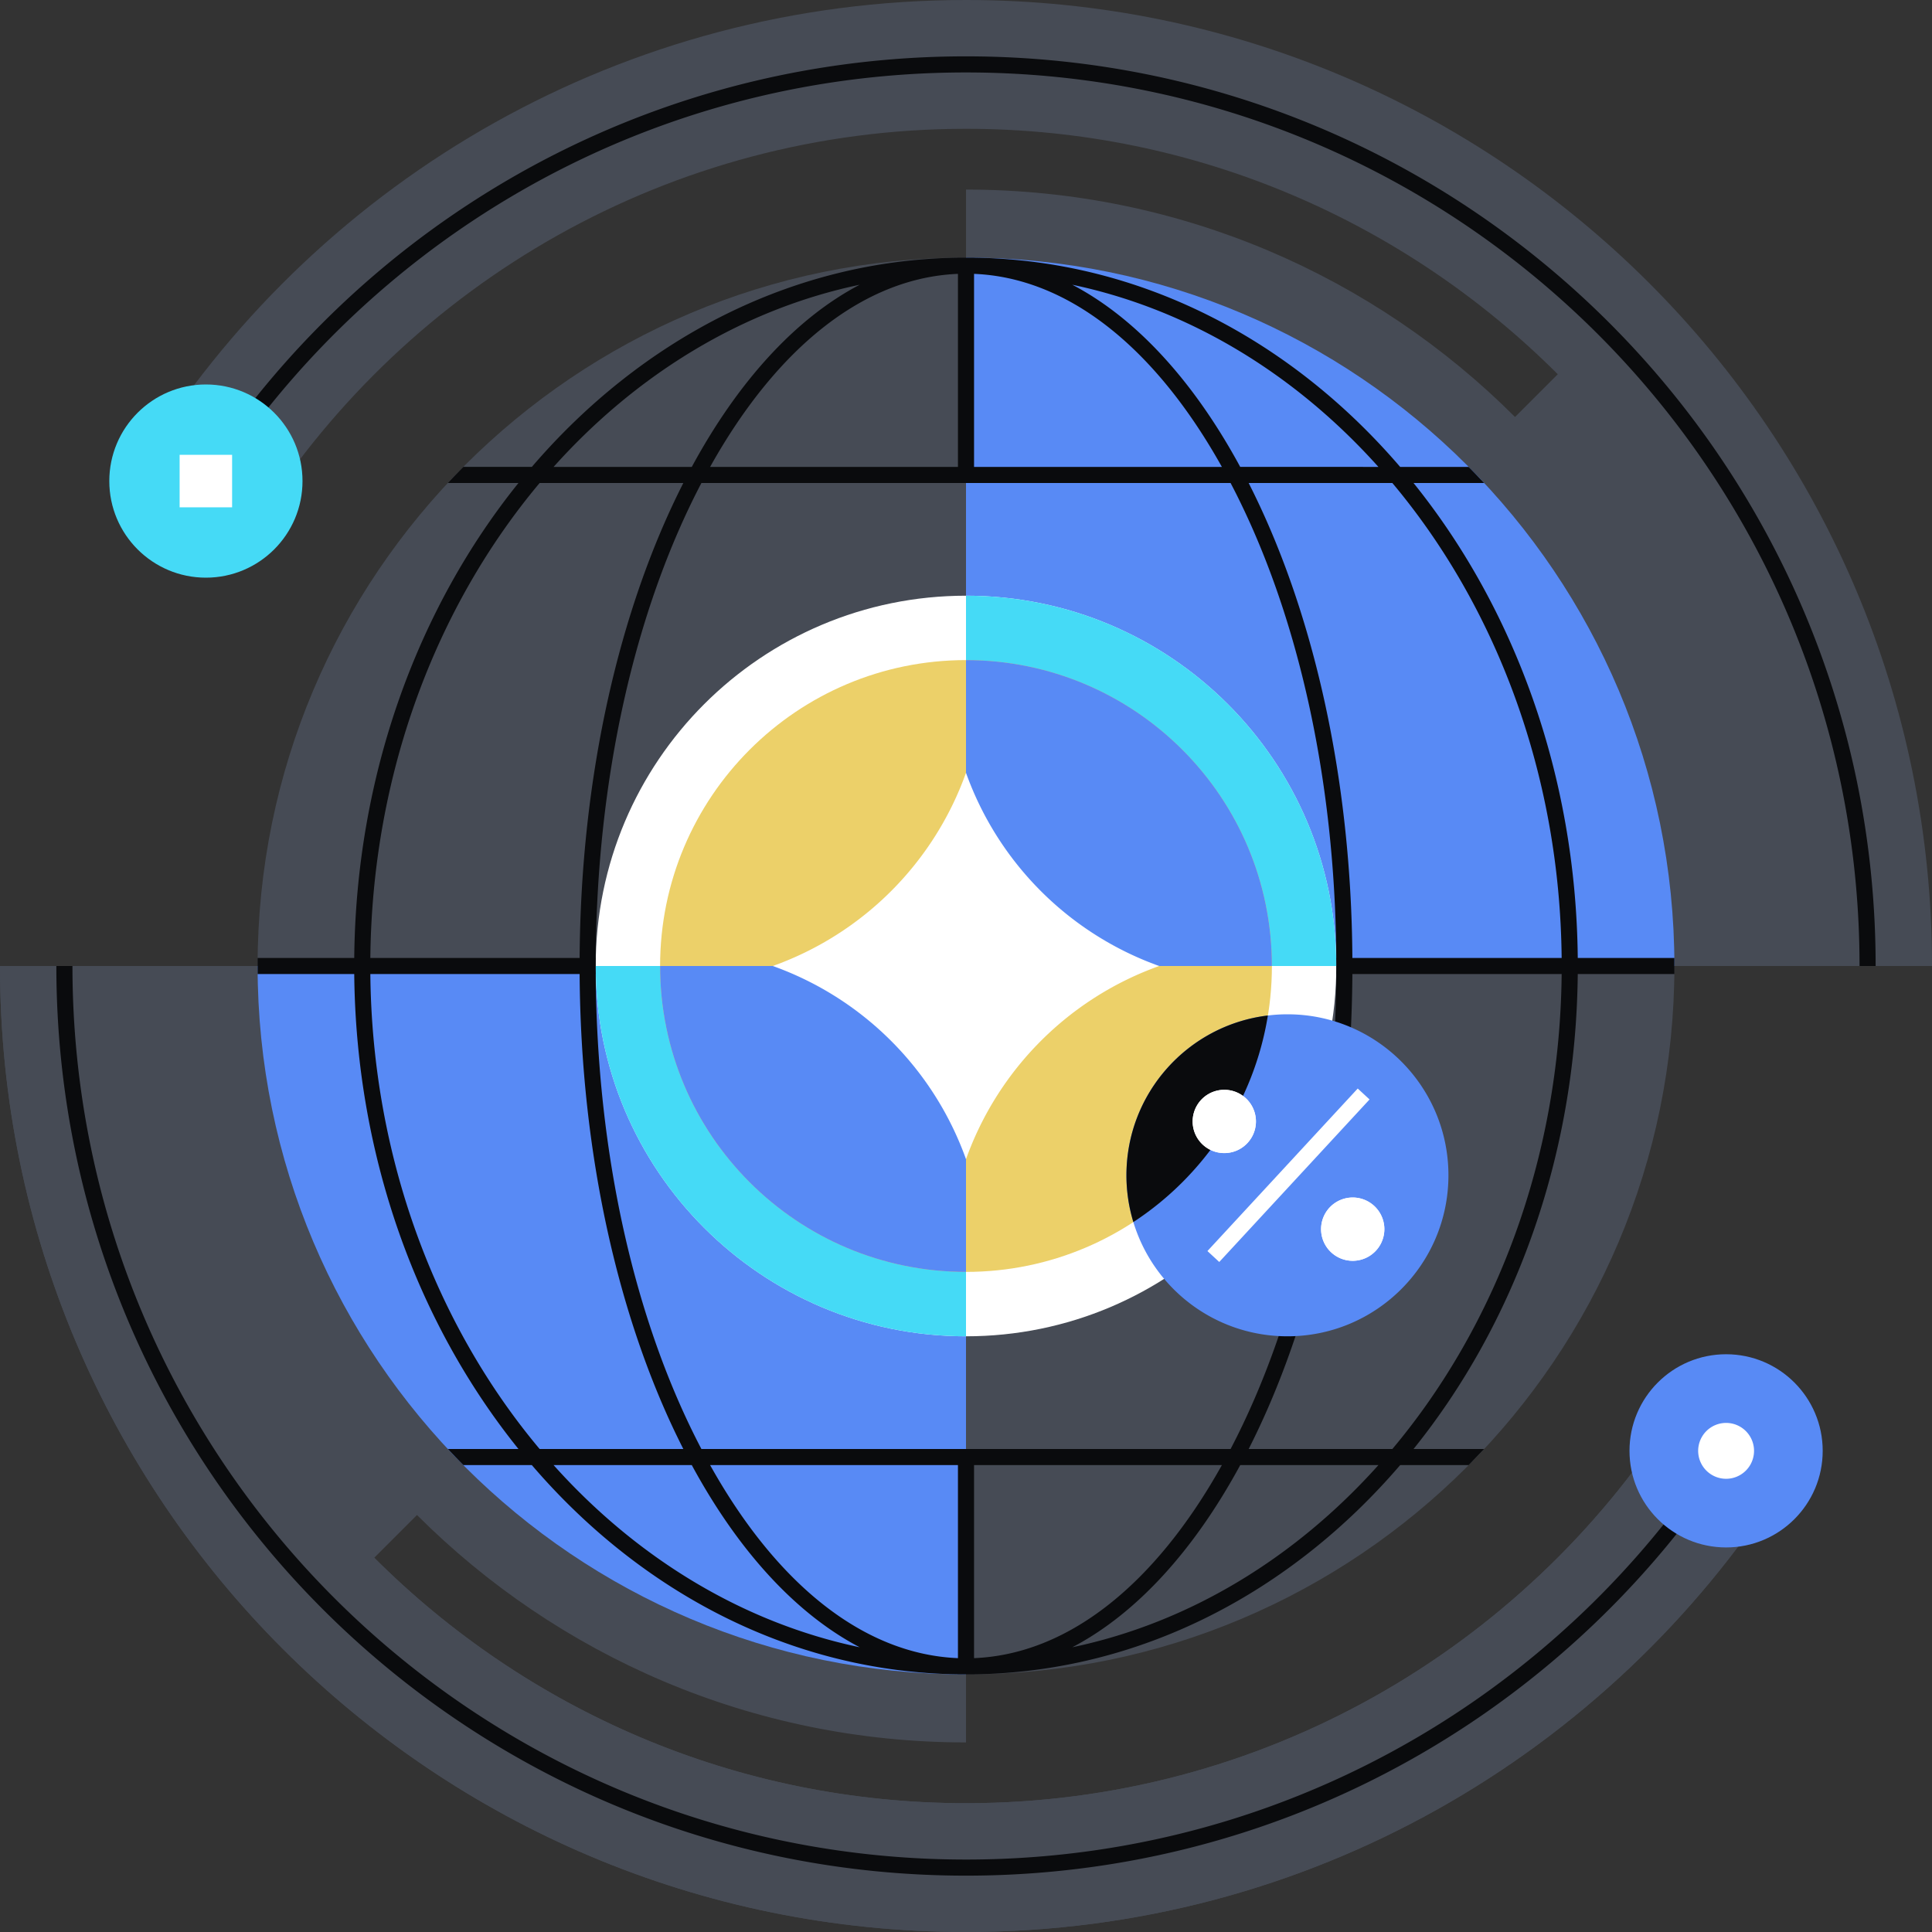
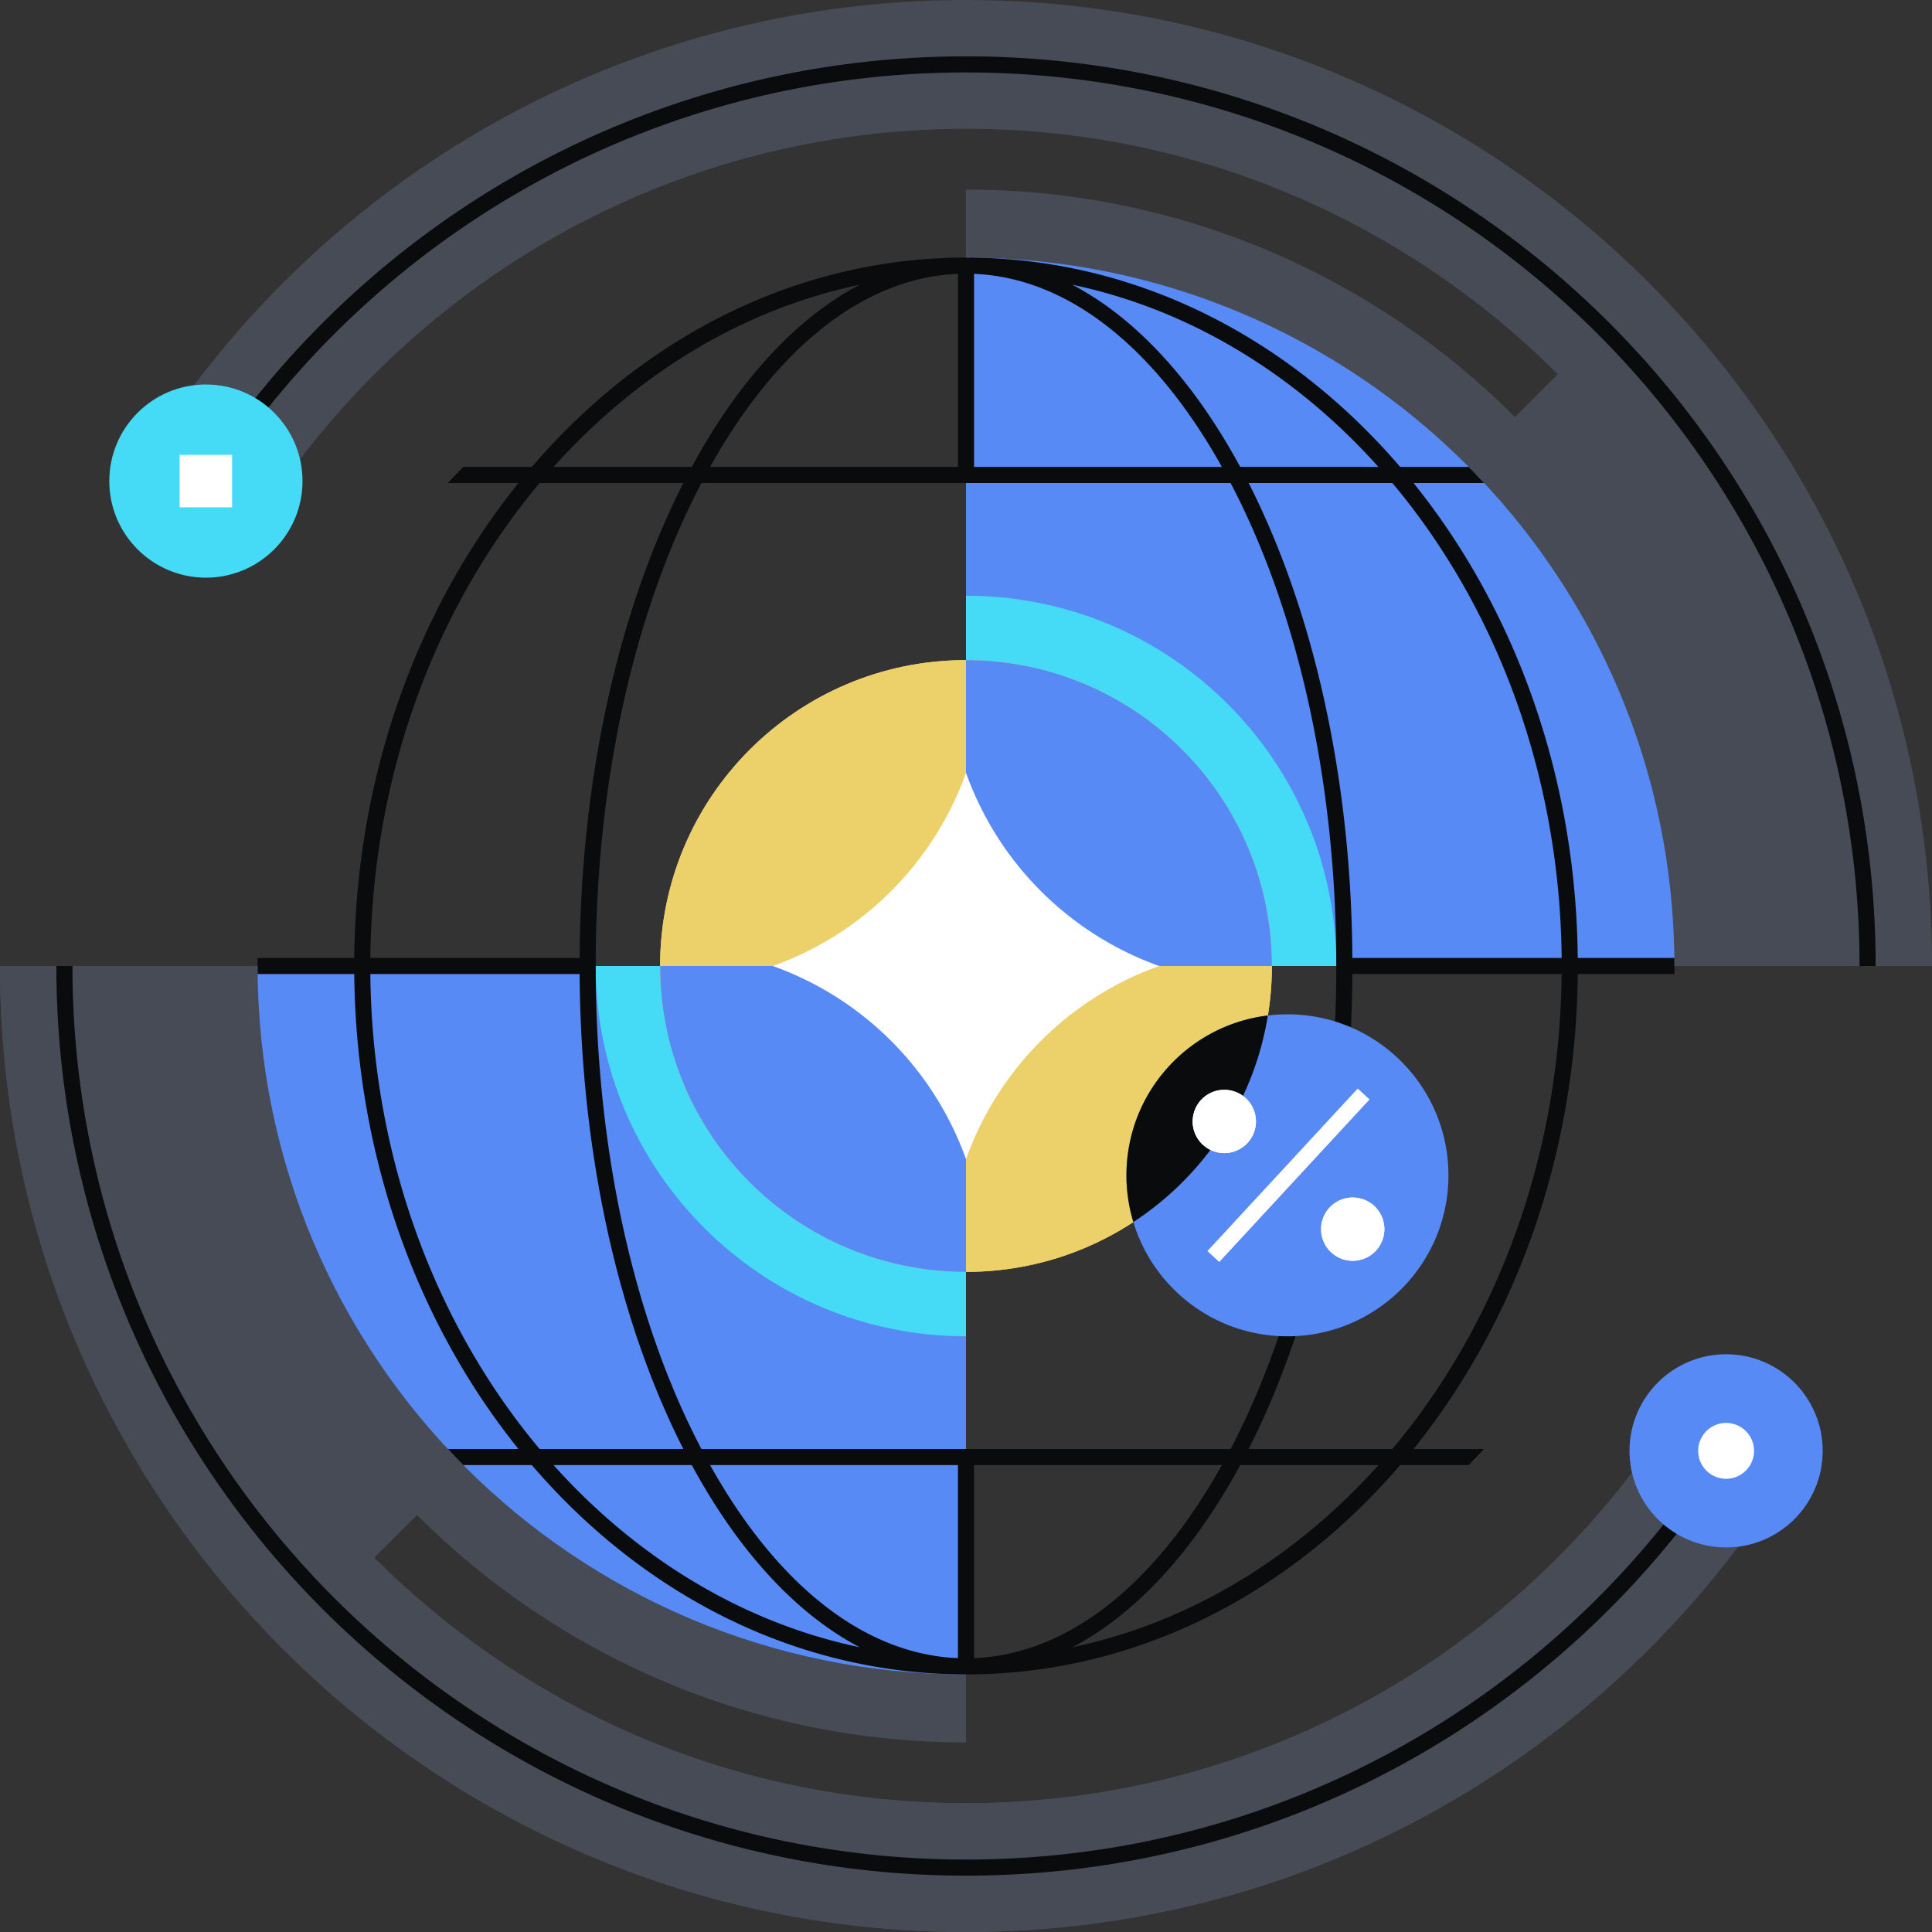
<svg xmlns="http://www.w3.org/2000/svg" fill="none" viewBox="0 0 240 240">
  <rect x="0" y="0" width="240" height="240" fill="#333333" stroke="none" />
  <path fill="#464B55" d="M32.343 64.1c18.49-28.9 50.88-48.1 87.66-48.1 28.679 0 54.679 11.66 73.509 30.49l-5.31 5.31c-17.449-17.45-41.57-28.25-68.199-28.25V120h120c0-66.27-53.731-120-120-120-42.52 0-79.87 22.12-101.19 55.47zM207.66 175.9C189.17 204.8 156.78 224 120 224c-28.68 0-54.68-11.66-73.51-30.49l5.31-5.31c17.45 17.45 41.57 28.25 68.2 28.25V120H0c0 66.27 53.73 120 120 120 42.52 0 79.87-22.12 101.19-55.47z" />
-   <path fill="#464B55" d="M120 208c48.601 0 88-39.399 88-88s-39.399-88-88-88-88 39.399-88 88 39.399 88 88 88" />
  <path fill="#0A0B0D" fill-rule="evenodd" d="M9 120c0 61.307 49.692 111 111 111v2C57.588 233 7 182.412 7 120z" clip-rule="evenodd" />
  <path fill="#0A0B0D" d="M56.73 28.781C74.678 16.314 96.48 9 119.989 9v-.014l.01.014c61.307 0 111 49.692 111 111h2c0-62.412-50.588-113-113-113l-.01.016V7c-23.93 0-46.128 7.446-64.4 20.139A113.6 113.6 0 0 0 25.21 58.455l1.676 1.09A111.6 111.6 0 0 1 56.73 28.781" />
  <path fill="#588AF5" d="M120 120v88c-48.6 0-88-39.4-88-88zm0 0V32c48.6 0 88 39.4 88 88z" />
  <path fill="#ECD069" d="M120 158c20.987 0 38-17.014 38-38s-17.013-38-38-38-38 17.013-38 38 17.013 38 38 38" />
-   <path fill="#FFFFFF" d="M120 166c25.405 0 46-20.595 46-46s-20.595-46-46-46-46 20.594-46 46 20.595 46 46 46" />
  <path fill="#45DAF6" d="M120 120v46c-25.41 0-46-20.59-46-46zm46 0h-46V74c25.41 0 46 20.59 46 46" />
  <path fill="#ECD069" d="M120 158c20.987 0 38-17.014 38-38s-17.013-38-38-38-38 17.013-38 38 17.013 38 38 38" />
  <path fill="#588AF5" d="M120 120v38c-20.99 0-38-17.01-38-38zm38 0h-38V82c20.99 0 38 17.01 38 38" />
  <path fill="#0A0B0D" fill-rule="evenodd" d="M121 32.008V32h-2v.008c-20.686.308-39.381 10.189-52.932 25.991h-8.507c-.65.66-1.29 1.32-1.92 2h8.765C51.929 75.492 44.224 96.207 44.005 119H32v2h12.005c.219 22.793 7.923 43.507 20.4 59h-8.764c.63.68 1.27 1.34 1.92 2h8.506c13.551 15.803 32.246 25.684 52.933 25.993V208h2v-.007c20.687-.309 39.382-10.19 52.933-25.993h8.508l1.92-2h-8.766c12.477-15.493 20.181-36.207 20.4-59H208v-2h-12.005c-.219-22.794-7.924-43.508-20.401-59h8.767a91 91 0 0 0-1.92-2h-8.509C160.381 42.197 141.686 32.316 121 32.007m-14.204 172.621c-14.608-3.071-27.74-11.143-38.028-22.629h17.168c5.706 10.535 12.856 18.439 20.86 22.629M67.035 180h17.852c-7.88-15.493-12.746-36.207-12.884-59H46.005c.226 22.92 8.207 43.715 21.03 59M119 205.98c-11.506-.464-22.382-8.928-30.787-23.98H119zm2 0V182h30.787c-8.405 15.052-19.281 23.516-30.787 23.98M87.13 180h65.739c8.345-15.941 12.993-36.79 13.128-59h-.008a48 48 0 0 0 0-2h.008c-.135-22.211-4.774-43.06-13.128-59H87.132c-8.346 15.94-12.993 36.789-13.129 59h.008a47 47 0 0 0 0 2h-.008c.135 22.21 4.773 43.059 13.128 59m46.074 24.629c8.004-4.19 15.154-12.094 20.86-22.629h17.168c-10.289 11.486-23.42 19.558-38.028 22.629M155.113 180h17.852c12.823-15.285 20.804-36.08 21.03-59h-25.998c-.138 22.793-5.004 43.507-12.884 59m16.118-122c-10.289-11.487-23.419-19.558-38.027-22.629 8.004 4.19 15.154 12.093 20.859 22.628zm-19.444 0C143.382 42.947 132.506 34.484 121 34.02V58zM119 58V34.02c-11.506.464-22.382 8.927-30.787 23.98zm-33.063 0c5.705-10.536 12.855-18.44 20.859-22.629C92.188 38.441 79.057 46.513 68.769 58zm-18.901 2h17.851c-7.88 15.492-12.746 36.206-12.884 59H46.005c.226-22.921 8.207-43.716 21.03-59m88.077 0h17.851c12.824 15.284 20.805 36.079 21.031 59h-25.998c-.139-22.794-5.004-43.508-12.884-59" clip-rule="evenodd" />
  <path fill="#ECD069" d="M157.5 126.149c-1.74 10.73-7.98 19.95-16.71 25.66a20 20 0 0 1-.86-5.81c0-10.23 7.67-18.66 17.57-19.85" />
  <path fill="#588AF5" d="M179.93 146c0 11.05-8.96 20-20 20-9.03 0-16.66-5.98-19.14-14.19a20 20 0 0 1-.86-5.81c0-10.23 7.67-18.66 17.57-19.85q1.2-.15 2.43-.15c11.04 0 20 8.95 20 20" />
  <path fill="#0A0B0D" d="M157.5 126.149c-1.74 10.73-7.98 19.95-16.71 25.66a20 20 0 0 1-.86-5.81c0-10.23 7.67-18.66 17.57-19.85" />
  <path fill="#FFFFFF" d="M120 96a39.67 39.67 0 0 1-24 24 39.67 39.67 0 0 1 24 24 39.67 39.67 0 0 1 24-24 39.67 39.67 0 0 1-24-24" />
  <path fill="#45DAF6" d="M25.578 71.76c6.628 0 12-5.373 12-12 0-6.628-5.373-12-12-12s-12 5.372-12 12c0 6.627 5.373 12 12 12" />
  <path fill="#464B55" d="M120 224c-57.35 0-104-46.65-104-104H0c0 66.27 53.73 120 120 120 42.52 0 79.87-22.12 101.19-55.47l-13.53-8.63C189.17 204.8 156.78 224 120 224" />
  <path fill="#0A0B0D" d="M120 231C58.692 231 9 181.307 9 120H7c0 62.412 50.588 113 113 113l.008-.011V233c23.93 0 46.128-7.447 64.4-20.139a113.7 113.7 0 0 0 30.378-31.316l-1.676-1.091a111.6 111.6 0 0 1-29.843 30.764C165.319 223.686 143.517 231 120.008 231v.01z" />
  <path fill="#FFFFFF" fill-rule="evenodd" d="M148.156 139.31a3.93 3.93 0 1 1 7.861.001 3.93 3.93 0 0 1-7.861-.001m15.953 13.38a3.93 3.93 0 1 1 7.861.001 3.93 3.93 0 0 1-7.861-.001" clip-rule="evenodd" />
  <path fill="#FFFFFF" fill-rule="evenodd" d="M148.156 139.31a3.93 3.93 0 1 1 7.861.001 3.93 3.93 0 0 1-7.861-.001m15.953 13.38a3.93 3.93 0 1 1 7.861.001 3.93 3.93 0 0 1-7.861-.001m6.022-16.112-18.67 20.19-1.469-1.358 18.67-20.19z" clip-rule="evenodd" />
  <path fill="#588AF5" d="M214.422 192.229c6.627 0 12-5.372 12-12 0-6.627-5.373-12-12-12-6.628 0-12 5.373-12 12 0 6.628 5.372 12 12 12" />
  <path fill="#FFFFFF" d="M214.423 183.7a3.47 3.47 0 1 0 0-6.94 3.47 3.47 0 0 0 0 6.94M28.833 56.5h-6.52v6.52h6.52z" />
</svg>